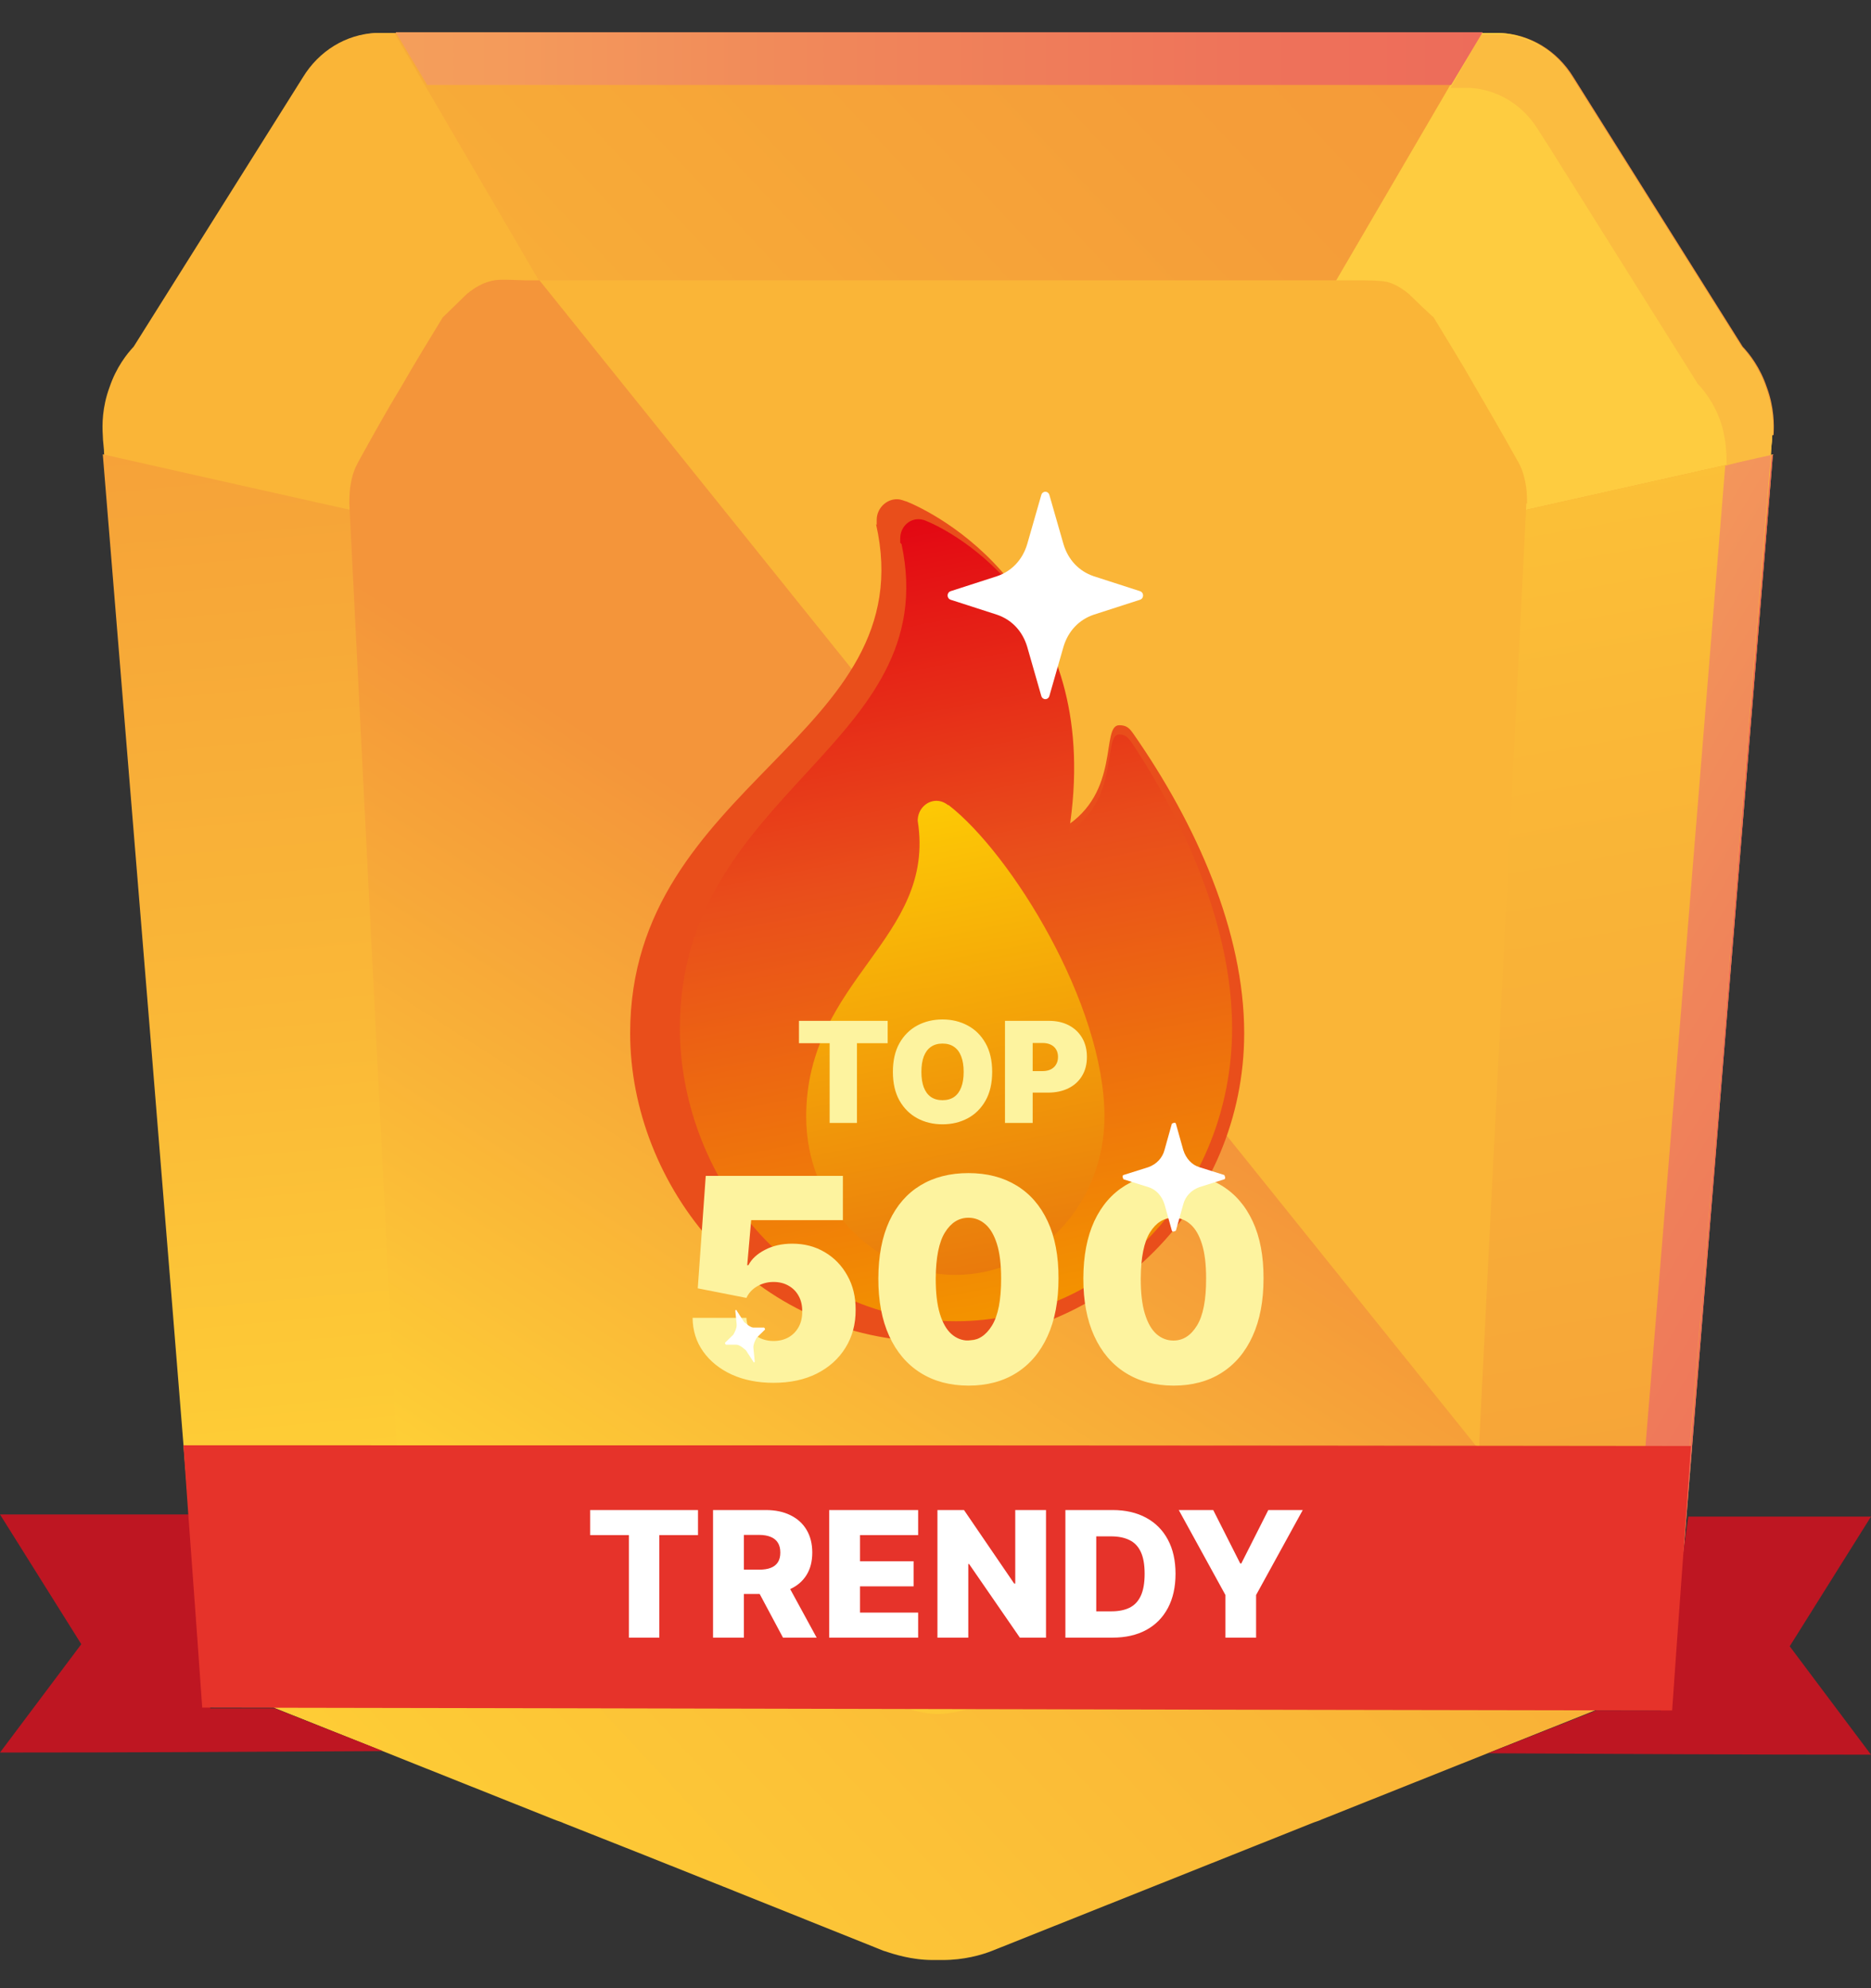
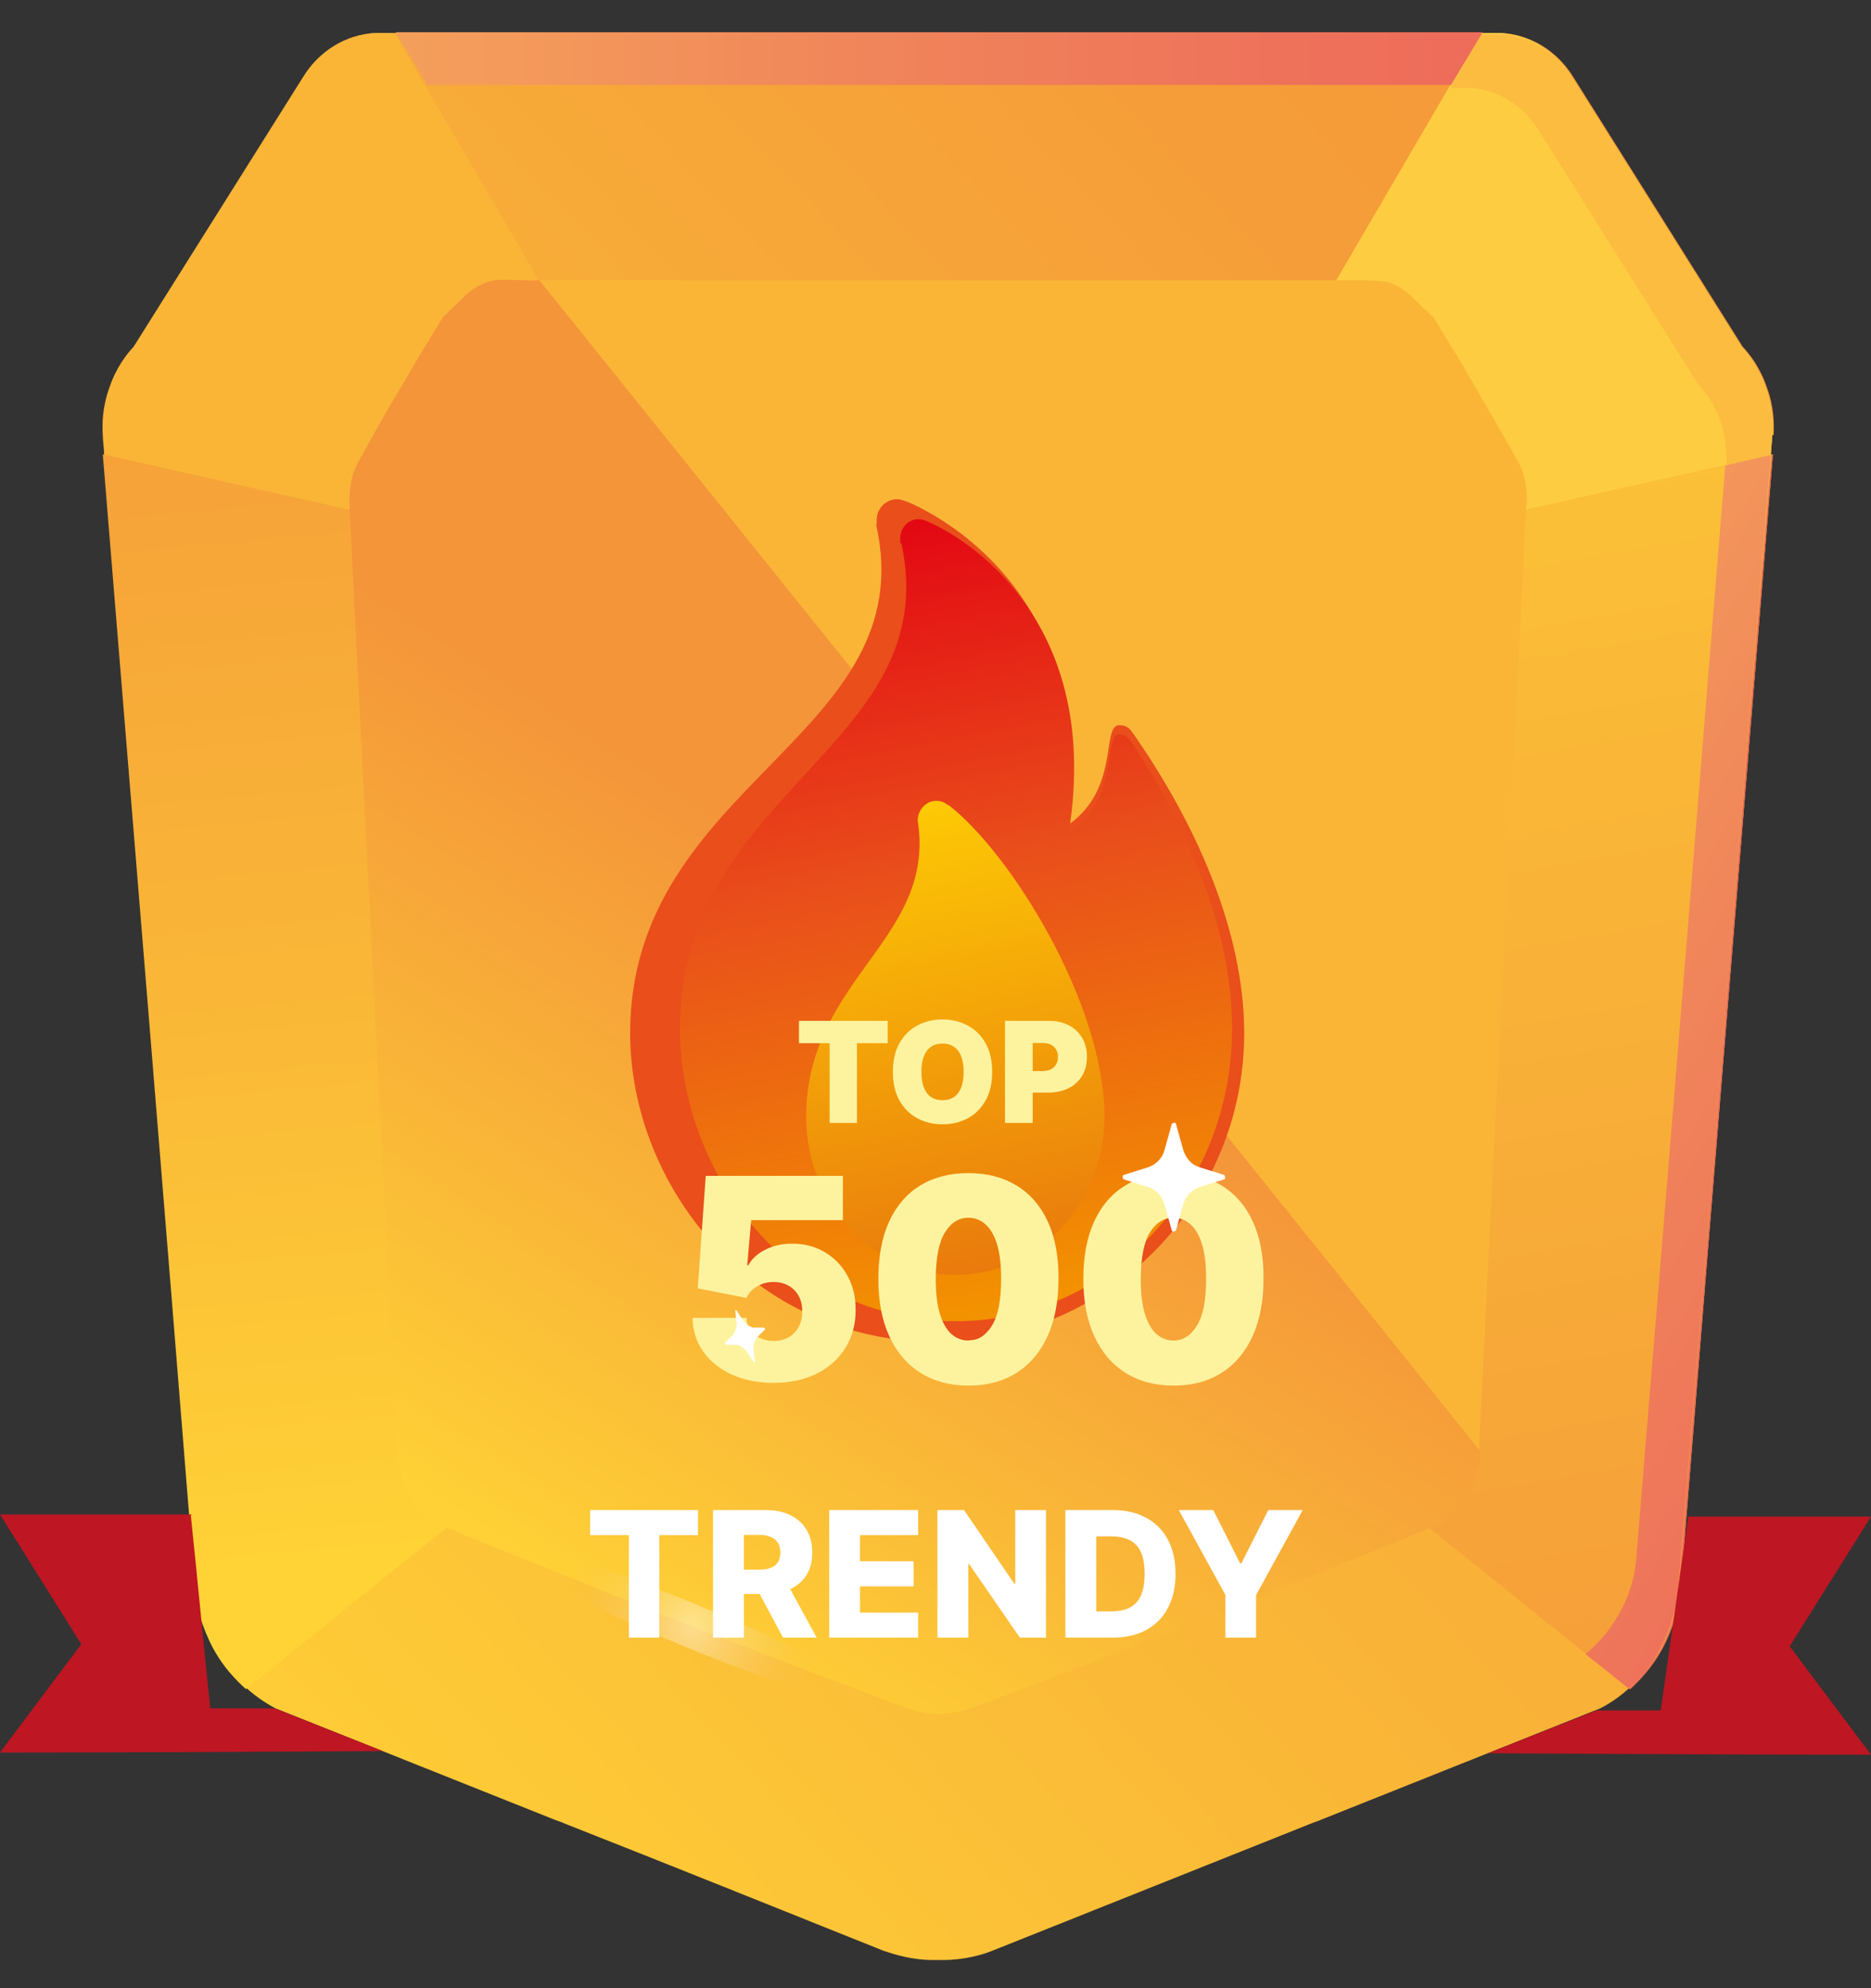
<svg xmlns="http://www.w3.org/2000/svg" width="80" height="85" viewBox="0 0 80 85" fill="none">
  <rect x="0" y="0" width="80" height="85" fill="#333333" stroke="none" />
  <g clip-path="url(#clip0_335_2719)">
    <path d="M63.311 1.409L61.989 3.695H18.183L16.862 1.409H63.311Z" fill="url(#paint0_linear_335_2719)" />
    <path d="M75.777 18.6C74.427 35.15 73.077 51.67 71.727 68.221C71.641 68.8 71.411 69.806 70.779 70.842C69.975 72.122 68.912 72.793 68.424 73.036C64.46 74.621 60.467 76.206 56.503 77.791C56.388 77.852 56.244 77.883 56.1 77.944C51.533 79.772 46.995 81.571 42.427 83.4C41.968 83.582 41.221 83.796 40.301 83.796H39.899C38.98 83.796 38.233 83.552 37.774 83.4C33.206 81.571 28.668 79.742 24.1 77.944C23.985 77.883 23.842 77.852 23.698 77.791C19.734 76.206 15.741 74.621 11.777 73.036C11.26 72.762 10.226 72.122 9.422 70.842C8.761 69.806 8.56 68.8 8.474 68.221C7.124 51.67 5.774 35.15 4.424 18.6C4.424 18.173 4.424 17.411 4.711 16.558C5.027 15.704 5.486 15.125 5.745 14.82C7.986 11.254 10.226 7.688 12.467 4.122L12.984 3.299C13.673 2.171 14.822 1.501 16.086 1.409H64.172C65.436 1.47 66.585 2.171 67.275 3.299L67.792 4.122C70.032 7.688 72.273 11.254 74.513 14.82C74.801 15.125 75.26 15.704 75.547 16.558C75.863 17.411 75.863 18.173 75.835 18.6H75.777Z" fill="url(#paint1_linear_335_2719)" />
    <path d="M75.777 18.6C75.777 18.874 75.72 19.149 75.72 19.453L49.321 25.366L63.31 1.409H64.115C65.379 1.47 66.528 2.171 67.217 3.299L67.734 4.122C69.975 7.688 72.215 11.254 74.456 14.82C74.743 15.125 75.203 15.704 75.49 16.558C75.806 17.411 75.806 18.173 75.777 18.6Z" fill="#FECC40" />
    <path d="M4.395 18.6C4.395 18.874 4.453 19.149 4.453 19.453L30.851 25.366L16.862 1.409H16.058C14.794 1.47 13.645 2.171 12.955 3.299L12.438 4.122C10.198 7.688 7.957 11.254 5.716 14.82C5.429 15.125 4.97 15.704 4.682 16.558C4.366 17.411 4.366 18.173 4.395 18.6Z" fill="#FAB537" />
    <path d="M75.806 19.423C74.485 35.547 73.163 51.67 71.871 67.794C71.842 68.343 71.698 69.196 71.239 70.171C70.751 71.208 70.09 71.848 69.688 72.214C64.575 68.099 59.462 63.984 54.348 59.9C55.44 47.769 56.532 35.638 57.623 23.507C63.684 22.136 69.745 20.795 75.806 19.423Z" fill="url(#paint2_linear_335_2719)" />
    <path d="M4.395 19.423C5.716 35.547 7.038 51.67 8.33 67.794C8.33 68.343 8.503 69.196 8.962 70.171C9.451 71.208 10.111 71.848 10.514 72.214C15.627 68.099 20.74 63.984 25.853 59.9C24.761 47.769 23.67 35.638 22.578 23.507C16.517 22.136 10.456 20.795 4.395 19.423Z" fill="url(#paint3_linear_335_2719)" />
    <path d="M65.264 21.496C64.603 34.846 63.914 48.226 63.253 61.576V62.033L22.894 11.986H57.709C58.657 11.986 58.916 11.986 59.289 12.047C59.547 12.108 59.864 12.26 60.237 12.565C60.582 12.9 60.926 13.236 61.3 13.571C61.874 14.516 62.477 15.491 63.052 16.497C63.655 17.533 64.258 18.57 64.833 19.606C64.948 19.789 65.091 20.063 65.178 20.429C65.293 20.886 65.293 21.252 65.293 21.526H65.264V21.496Z" fill="#FAB537" />
    <path d="M63.311 62.064C63.282 62.521 63.167 63.161 62.822 63.801C62.42 64.533 61.903 64.96 61.616 65.142C58.399 66.453 55.181 67.733 51.964 69.044C46.363 71.208 42.284 72.762 41.652 72.976C41.393 73.067 40.847 73.25 40.158 73.28H40.129C39.44 73.28 38.894 73.067 38.636 72.976C38.004 72.732 33.896 71.208 28.323 69.044C25.106 67.733 21.889 66.453 18.672 65.142C18.384 64.929 17.867 64.533 17.465 63.801C16.948 62.856 16.948 61.972 16.948 61.607C16.287 48.257 15.598 34.876 14.937 21.526C14.937 21.282 14.937 20.886 15.052 20.429C15.138 20.063 15.282 19.819 15.397 19.606C15.971 18.57 16.546 17.533 17.178 16.497C17.752 15.491 18.356 14.516 18.93 13.571C19.275 13.236 19.619 12.9 19.964 12.565C20.338 12.26 20.654 12.108 20.883 12.047C21.257 11.925 21.515 11.956 22.463 11.986H23.067L63.311 62.064Z" fill="url(#paint4_linear_335_2719)" />
    <path d="M75.806 19.423C74.485 35.547 73.163 51.67 71.871 67.794C71.813 68.343 71.698 69.196 71.239 70.171C70.751 71.208 70.09 71.848 69.716 72.214C69.716 72.214 69.688 72.214 69.659 72.183C70.032 71.848 70.434 71.391 70.808 70.842C71.469 69.806 71.67 68.8 71.756 68.221C73.077 51.975 74.399 35.699 75.749 19.453H75.835L75.806 19.423Z" fill="url(#paint5_linear_335_2719)" />
    <path d="M75.72 19.453C74.399 35.699 73.077 51.975 71.727 68.221C71.641 68.8 71.411 69.806 70.779 70.842C70.434 71.421 70.032 71.848 69.63 72.183C69.027 71.695 68.424 71.208 67.792 70.72C68.194 70.385 68.653 69.928 69.056 69.288C69.688 68.312 69.889 67.367 69.946 66.819C71.239 51.183 72.503 35.547 73.767 19.911C74.399 19.728 75.031 19.575 75.662 19.453H75.72Z" fill="url(#paint6_linear_335_2719)" />
    <path d="M75.778 18.6C75.778 18.874 75.72 19.149 75.72 19.453L73.824 19.88C73.824 19.484 73.824 18.783 73.566 18.021C73.278 17.198 72.847 16.68 72.589 16.405C70.463 13.022 68.366 9.669 66.241 6.286L65.752 5.524C65.092 4.457 64 3.817 62.822 3.756H62.018L63.339 1.47H64.144C65.408 1.531 66.557 2.232 67.246 3.36L67.763 4.183C70.004 7.749 72.244 11.315 74.485 14.882C74.772 15.186 75.232 15.765 75.519 16.619C75.835 17.472 75.835 18.234 75.806 18.661V18.6H75.778Z" fill="#FBBC40" />
    <path d="M37.486 22.441V22.227C37.486 21.739 37.889 21.343 38.348 21.343C38.549 21.343 38.693 21.435 38.75 21.435C39.813 21.861 47.167 25.336 45.472 35.394C47.943 33.901 47.052 31.005 47.856 31.005C48.172 31.005 48.287 31.127 48.46 31.371C51.16 35.242 53.199 39.844 53.199 44.172C53.199 51.457 47.311 57.37 40.072 57.37C32.086 57.37 26.944 50.634 26.944 44.172C26.944 33.444 39.526 31.493 37.458 22.41L37.486 22.441Z" fill="#E94E1B" />
    <path d="M38.492 23.203V23.02C38.492 22.562 38.837 22.197 39.268 22.197C39.44 22.197 39.584 22.258 39.641 22.288C40.618 22.684 47.224 26.007 45.702 35.577C47.914 34.145 47.138 31.401 47.856 31.401C48.115 31.401 48.23 31.523 48.402 31.767C50.844 35.455 52.682 39.844 52.682 43.959C52.682 50.878 47.397 56.486 40.876 56.486C33.695 56.486 29.07 50.086 29.07 43.959C29.07 33.779 40.388 31.889 38.549 23.264L38.492 23.203Z" fill="url(#paint7_linear_335_2719)" />
    <path d="M40.532 34.419C40.532 34.419 40.33 34.236 40.043 34.236C39.612 34.236 39.239 34.602 39.239 35.09C40.043 40.149 34.471 41.856 34.471 47.739C34.471 51.457 37.314 54.505 40.847 54.505C44.381 54.505 47.224 51.487 47.224 47.739C47.224 42.923 43.232 36.492 40.56 34.419H40.532Z" fill="url(#paint8_linear_335_2719)" />
    <path opacity="0.4" d="M30.592 68.251C38.205 71.421 43.892 74.591 43.318 75.292C42.743 75.993 36.108 73.981 28.495 70.812C20.883 67.642 15.196 64.472 15.77 63.771C16.345 63.07 22.98 65.081 30.592 68.251Z" fill="url(#paint9_radial_335_2719)" />
    <path opacity="0.4" d="M38.605 73.243C38.801 72.71 34.91 70.601 29.915 68.534C24.919 66.466 20.711 65.222 20.515 65.755C20.319 66.288 24.21 68.397 29.205 70.465C34.201 72.532 38.409 73.776 38.605 73.243Z" fill="url(#paint10_radial_335_2719)" />
    <path opacity="0.4" d="M30.19 68.769C34.729 70.659 38.118 72.548 37.774 72.944C37.429 73.371 33.494 72.152 28.955 70.262C24.416 68.373 21.027 66.483 21.372 66.087C21.716 65.66 25.652 66.879 30.19 68.769Z" fill="url(#paint11_radial_335_2719)" />
-     <path opacity="0.4" d="M29.96 69.013C32.919 70.263 35.16 71.482 34.93 71.756C34.7 72.03 32.115 71.238 29.156 69.988C26.197 68.739 23.957 67.52 24.187 67.245C24.416 66.971 27.002 67.763 29.96 69.013Z" fill="url(#paint12_radial_335_2719)" />
    <g opacity="0.51">
      <path opacity="0.4" d="M8.934 57.035C9.307 63.557 9.192 68.678 8.646 68.465C8.129 68.282 7.382 62.856 7.009 56.334C6.636 49.811 6.75 44.691 7.296 44.904C7.813 45.087 8.56 50.512 8.934 57.035Z" fill="url(#paint13_radial_335_2719)" />
      <path opacity="0.4" d="M8.426 64.381C8.758 64.358 8.819 60.881 8.562 56.614C8.305 52.347 7.827 48.906 7.494 48.929C7.162 48.951 7.101 52.428 7.358 56.695C7.615 60.962 8.093 64.403 8.426 64.381Z" fill="url(#paint14_radial_335_2719)" />
      <path opacity="0.4" d="M8.532 56.882C8.761 60.753 8.675 63.801 8.359 63.679C8.043 63.557 7.612 60.327 7.383 56.456C7.153 52.585 7.239 49.537 7.555 49.659C7.871 49.781 8.302 53.011 8.532 56.882Z" fill="url(#paint15_radial_335_2719)" />
      <path opacity="0.4" d="M8.331 56.821C8.474 59.35 8.417 61.362 8.216 61.301C8.015 61.24 7.727 59.107 7.584 56.547C7.44 54.017 7.498 52.005 7.699 52.066C7.9 52.127 8.187 54.261 8.331 56.821Z" fill="url(#paint16_radial_335_2719)" />
    </g>
    <g opacity="0.51">
      <path opacity="0.4" d="M33.408 80.168C39.21 82.363 43.576 84.496 43.203 84.923C42.83 85.35 37.831 83.948 32.058 81.753C26.255 79.559 21.889 77.426 22.262 76.999C22.636 76.572 27.634 77.974 33.408 80.168Z" fill="url(#paint17_radial_335_2719)" />
      <path opacity="0.4" d="M39.588 83.578C39.699 83.244 36.709 81.82 32.91 80.395C29.11 78.971 25.94 78.087 25.829 78.42C25.718 78.753 28.708 80.178 32.508 81.602C36.307 83.026 39.477 83.911 39.588 83.578Z" fill="url(#paint18_radial_335_2719)" />
      <path opacity="0.4" d="M33.12 80.504C36.567 81.814 39.181 83.064 38.952 83.338C38.722 83.612 35.763 82.759 32.316 81.448C28.869 80.138 26.255 78.888 26.485 78.614C26.715 78.34 29.673 79.193 33.12 80.504Z" fill="url(#paint19_radial_335_2719)" />
      <path opacity="0.4" d="M33.005 80.656C35.275 81.51 36.969 82.332 36.826 82.515C36.682 82.698 34.729 82.119 32.46 81.266C30.19 80.412 28.495 79.589 28.639 79.407C28.783 79.224 30.736 79.803 33.005 80.656Z" fill="url(#paint20_radial_335_2719)" />
    </g>
    <g opacity="0.51">
      <path opacity="0.4" d="M64.546 56.425C64.172 62.917 63.569 68.007 63.224 67.764C62.88 67.52 62.908 62.064 63.311 55.541C63.684 49.049 64.287 43.959 64.632 44.203C64.977 44.447 64.948 49.903 64.546 56.425Z" fill="url(#paint21_radial_335_2719)" />
      <path opacity="0.4" d="M64.345 56.273C64.086 60.54 63.713 63.862 63.483 63.71C63.253 63.557 63.282 59.961 63.54 55.694C63.799 51.427 64.172 48.104 64.402 48.257C64.632 48.409 64.603 52.006 64.345 56.273Z" fill="url(#paint22_radial_335_2719)" />
      <path opacity="0.4" d="M64.287 56.242C64.057 60.113 63.713 63.131 63.512 63.009C63.311 62.856 63.339 59.595 63.569 55.724C63.799 51.853 64.144 48.836 64.345 48.958C64.546 49.11 64.517 52.371 64.287 56.242Z" fill="url(#paint23_radial_335_2719)" />
      <path opacity="0.4" d="M64.172 56.15C64.029 58.68 63.799 60.691 63.655 60.569C63.512 60.478 63.54 58.345 63.684 55.785C63.828 53.255 64.057 51.243 64.201 51.365C64.345 51.487 64.316 53.59 64.172 56.15Z" fill="url(#paint24_radial_335_2719)" />
    </g>
    <g opacity="0.51">
      <path opacity="0.4" d="M51.591 12.474C45.759 12.413 41.192 12.169 41.393 11.925C41.594 11.681 46.477 11.498 52.309 11.559C58.14 11.62 62.707 11.864 62.506 12.108C62.305 12.352 57.422 12.535 51.591 12.474Z" fill="url(#paint25_radial_335_2719)" />
      <path opacity="0.4" d="M51.706 12.321C47.885 12.291 44.898 12.108 45.013 11.956C45.127 11.803 48.345 11.681 52.165 11.712C55.986 11.742 58.973 11.925 58.858 12.077C58.743 12.26 55.526 12.352 51.706 12.321Z" fill="url(#paint26_radial_335_2719)" />
      <path opacity="0.4" d="M51.734 12.291C48.258 12.26 45.558 12.108 45.673 11.956C45.788 11.803 48.689 11.712 52.165 11.742C55.641 11.773 58.341 11.925 58.226 12.077C58.111 12.23 55.21 12.321 51.734 12.291Z" fill="url(#paint27_radial_335_2719)" />
      <path opacity="0.4" d="M51.792 12.199C49.523 12.199 47.742 12.077 47.799 11.986C47.885 11.895 49.781 11.834 52.05 11.834C54.32 11.834 56.101 11.956 56.043 12.047C55.986 12.138 54.061 12.199 51.792 12.199Z" fill="url(#paint28_radial_335_2719)" />
    </g>
    <g opacity="0.51">
      <path opacity="0.4" d="M9.163 57.248C9.537 63.771 9.422 68.891 8.876 68.678C8.359 68.495 7.612 63.07 7.239 56.547C6.865 50.025 6.98 44.904 7.526 45.117C8.043 45.3 8.79 50.725 9.163 57.248Z" fill="url(#paint29_radial_335_2719)" />
      <path opacity="0.4" d="M8.641 64.639C8.973 64.616 9.034 61.139 8.777 56.872C8.52 52.605 8.042 49.164 7.709 49.187C7.377 49.209 7.316 52.687 7.573 56.954C7.83 61.221 8.309 64.661 8.641 64.639Z" fill="url(#paint30_radial_335_2719)" />
      <path opacity="0.4" d="M8.761 57.096C8.991 60.967 8.905 64.015 8.589 63.893C8.273 63.771 7.842 60.54 7.612 56.669C7.382 52.798 7.469 49.75 7.785 49.872C8.101 49.994 8.531 53.225 8.761 57.096Z" fill="url(#paint31_radial_335_2719)" />
      <path opacity="0.4" d="M8.56 57.034C8.704 59.564 8.646 61.575 8.445 61.514C8.244 61.453 7.957 59.32 7.813 56.76C7.67 54.23 7.727 52.219 7.928 52.28C8.129 52.341 8.417 54.474 8.56 57.034Z" fill="url(#paint32_radial_335_2719)" />
    </g>
    <path opacity="0.4" d="M45.501 51.487C46.449 53.986 46.535 56.15 45.731 56.333C44.898 56.485 43.461 54.596 42.542 52.097C41.594 49.598 41.508 47.434 42.312 47.251C43.145 47.099 44.582 48.988 45.501 51.487Z" fill="url(#paint33_radial_335_2719)" />
    <path opacity="0.4" d="M45.202 54.769C45.699 54.545 45.567 53.033 44.908 51.391C44.249 49.749 43.313 48.6 42.817 48.825C42.321 49.049 42.452 50.561 43.111 52.203C43.77 53.844 44.706 54.993 45.202 54.769Z" fill="url(#paint34_radial_335_2719)" />
-     <path opacity="0.4" d="M44.812 51.639C45.386 53.133 45.444 54.413 44.955 54.535C44.467 54.626 43.605 53.499 43.059 52.005C42.485 50.512 42.427 49.232 42.916 49.11C43.404 49.019 44.266 50.146 44.812 51.639Z" fill="url(#paint35_radial_335_2719)" />
    <path opacity="0.4" d="M44.524 51.701C44.898 52.676 44.926 53.529 44.611 53.59C44.295 53.651 43.72 52.92 43.347 51.945C42.973 50.969 42.944 50.116 43.26 50.055C43.576 49.994 44.151 50.725 44.524 51.701Z" fill="url(#paint36_radial_335_2719)" />
    <g opacity="0.62">
      <path opacity="0.4" d="M65.35 57.157C64.575 64.167 63.138 69.531 62.133 69.135C61.156 68.739 60.984 62.704 61.759 55.694C62.535 48.683 63.971 43.319 64.977 43.715C65.953 44.111 66.126 50.146 65.35 57.157Z" fill="url(#paint37_radial_335_2719)" />
-       <path opacity="0.4" d="M64.732 56.564C65.221 51.947 65.081 48.14 64.419 48.061C63.757 47.982 62.823 51.66 62.334 56.277C61.844 60.894 61.984 64.701 62.646 64.78C63.308 64.859 64.242 61.181 64.732 56.564Z" fill="url(#paint38_radial_335_2719)" />
      <path opacity="0.4" d="M64.603 56.882C64.144 61.058 63.282 64.258 62.679 64.015C62.075 63.771 61.989 60.205 62.449 56.029C62.909 51.853 63.77 48.653 64.374 48.897C64.948 49.141 65.063 52.707 64.603 56.882Z" fill="url(#paint39_radial_335_2719)" />
      <path opacity="0.4" d="M64.259 56.729C63.943 59.472 63.397 61.575 62.995 61.392C62.621 61.24 62.535 58.893 62.851 56.15C63.167 53.407 63.713 51.304 64.115 51.487C64.517 51.67 64.575 53.986 64.259 56.729Z" fill="url(#paint40_radial_335_2719)" />
    </g>
    <g opacity="0.34">
      <path opacity="0.4" d="M8.819 8.45C12.294 3.056 15.627 -0.663 16.259 0.099C16.89 0.861 14.564 5.86 11.088 11.224C7.612 16.588 4.251 20.337 3.619 19.545C2.987 18.783 5.314 13.784 8.79 8.42L8.819 8.45Z" fill="url(#paint41_radial_335_2719)" />
      <path opacity="0.4" d="M10.861 10.493C13.136 6.944 14.566 3.768 14.055 3.399C13.543 3.029 11.284 5.607 9.008 9.156C6.733 12.704 5.303 15.881 5.814 16.25C6.326 16.619 8.585 14.042 10.861 10.493Z" fill="url(#paint42_radial_335_2719)" />
      <path opacity="0.4" d="M9.278 8.999C11.346 5.799 13.357 3.574 13.731 4.031C14.104 4.488 12.725 7.445 10.657 10.645C8.589 13.845 6.578 16.07 6.205 15.613C5.831 15.156 7.21 12.199 9.278 8.999Z" fill="url(#paint43_radial_335_2719)" />
      <path opacity="0.4" d="M9.508 9.273C10.858 7.17 12.18 5.707 12.409 6.012C12.668 6.317 11.749 8.267 10.399 10.37C9.048 12.473 7.727 13.936 7.497 13.631C7.267 13.326 8.158 11.376 9.508 9.273Z" fill="url(#paint44_radial_335_2719)" />
    </g>
    <path opacity="0.4" d="M44.723 30.96C49.003 30.262 52.138 27.376 51.723 24.514C51.308 21.653 47.502 19.899 43.221 20.598C38.94 21.296 35.806 24.181 36.221 27.043C36.636 29.904 40.442 31.658 44.723 30.96Z" fill="url(#paint45_radial_335_2719)" />
    <path opacity="0.4" d="M44.465 29.183C47.272 28.725 49.326 26.83 49.054 24.95C48.782 23.07 46.285 21.917 43.479 22.375C40.672 22.833 38.617 24.728 38.89 26.608C39.162 28.488 41.658 29.641 44.465 29.183Z" fill="url(#paint46_radial_335_2719)" />
    <path opacity="0.4" d="M44.811 22.562C47.339 22.623 49.005 24.117 48.546 25.854C48.086 27.622 45.673 28.962 43.174 28.902C40.646 28.841 38.98 27.347 39.44 25.61C39.899 23.842 42.312 22.501 44.811 22.562Z" fill="url(#paint47_radial_335_2719)" />
    <path opacity="0.4" d="M44.524 23.66C46.161 23.69 47.282 24.665 46.966 25.823C46.678 26.982 45.07 27.865 43.433 27.835C41.795 27.804 40.675 26.829 40.991 25.671C41.307 24.513 42.887 23.629 44.524 23.66Z" fill="url(#paint48_radial_335_2719)" />
    <g opacity="0.27">
      <path opacity="0.4" d="M55.756 32.316C68.74 51.213 75.49 68.373 70.808 70.598C66.126 72.823 51.792 59.321 38.808 40.393C25.824 21.526 19.074 4.366 23.756 2.141C28.438 -0.084 42.772 13.418 55.756 32.346V32.316Z" fill="url(#paint49_radial_335_2719)" />
      <path opacity="0.4" d="M62.978 58.707C65.622 56.612 60.742 44.93 52.078 32.614C43.413 20.298 34.246 12.012 31.602 14.107C28.957 16.201 33.837 27.883 42.502 40.199C51.166 52.515 60.334 60.801 62.978 58.707Z" fill="url(#paint50_radial_335_2719)" />
      <path opacity="0.4" d="M51.677 35.303C59.404 46.55 63.425 56.761 60.639 58.102C57.853 59.443 49.321 51.396 41.594 40.119C33.867 28.872 29.846 18.661 32.632 17.32C35.418 15.979 43.95 24.025 51.677 35.303Z" fill="url(#paint51_radial_335_2719)" />
      <path opacity="0.4" d="M45.386 38.412C50.471 45.788 53.084 52.493 51.275 53.377C49.436 54.261 43.864 48.958 38.779 41.582C33.695 34.206 31.081 27.5 32.891 26.616C34.7 25.732 40.302 31.036 45.386 38.412Z" fill="url(#paint52_radial_335_2719)" />
    </g>
    <g opacity="0.58">
      <path opacity="0.4" d="M51.763 4.244C38.779 2.934 28.582 5.524 29.013 10.005C29.444 14.485 40.302 19.179 53.286 20.49C66.269 21.8 76.467 19.21 76.036 14.729C75.605 10.249 64.747 5.555 51.763 4.244Z" fill="url(#paint53_radial_335_2719)" />
      <path opacity="0.4" d="M67.977 14.306C68.292 11.43 61.638 8.244 53.113 7.189C44.588 6.135 37.421 7.611 37.105 10.486C36.789 13.362 43.444 16.548 51.968 17.603C60.493 18.657 67.66 17.181 67.977 14.306Z" fill="url(#paint54_radial_335_2719)" />
      <path opacity="0.4" d="M52.079 7.536C44.352 6.774 38.291 8.298 38.521 10.98C38.779 13.662 45.242 16.435 52.97 17.228C60.697 17.99 66.758 16.466 66.528 13.784C66.269 11.102 59.806 8.328 52.079 7.536Z" fill="url(#paint55_radial_335_2719)" />
      <path opacity="0.4" d="M52.251 9.212C47.167 8.694 43.203 9.73 43.375 11.467C43.548 13.205 47.799 15.064 52.855 15.551C57.939 16.07 61.903 15.033 61.731 13.296C61.558 11.559 57.307 9.7 52.251 9.212Z" fill="url(#paint56_radial_335_2719)" />
    </g>
    <path d="M72.187 64.838H80L76.524 70.384L80 75.017C74.542 75.017 69.084 74.986 63.627 74.956C65.178 74.346 66.7 73.737 68.251 73.127H71.009L72.187 64.838Z" fill="#BE1622" />
    <path d="M8.187 64.746H0L3.476 70.293L0 74.925C5.458 74.925 10.916 74.895 16.373 74.864C14.822 74.255 13.3 73.645 11.749 73.036H8.991C8.704 70.293 8.445 67.519 8.158 64.777H8.187V64.746Z" fill="#BE1622" />
-     <path d="M71.469 73.127C50.528 73.097 29.587 73.036 8.646 73.005C8.388 69.256 8.101 65.538 7.842 61.79C29.329 61.79 50.815 61.79 72.302 61.82C72.043 65.599 71.756 69.348 71.497 73.127H71.469Z" fill="#E6332A" />
-     <path opacity="0.4" d="M37.811 60.063C39.113 59.851 40.064 58.964 39.937 58.082C39.809 57.2 38.65 56.658 37.349 56.87C36.047 57.082 35.096 57.969 35.224 58.851C35.351 59.733 36.51 60.275 37.811 60.063Z" fill="url(#paint57_radial_335_2719)" />
+     <path opacity="0.4" d="M37.811 60.063C39.809 57.2 38.65 56.658 37.349 56.87C36.047 57.082 35.096 57.969 35.224 58.851C35.351 59.733 36.51 60.275 37.811 60.063Z" fill="url(#paint57_radial_335_2719)" />
    <path opacity="0.4" d="M37.728 59.491C38.591 59.35 39.224 58.777 39.142 58.212C39.06 57.646 38.294 57.302 37.432 57.442C36.569 57.583 35.937 58.156 36.019 58.721C36.1 59.287 36.866 59.631 37.728 59.491Z" fill="url(#paint58_radial_335_2719)" />
    <path opacity="0.4" d="M37.831 57.523C38.607 57.523 39.095 57.98 38.952 58.528C38.808 59.077 38.09 59.473 37.314 59.473C36.539 59.473 36.05 59.016 36.194 58.467C36.338 57.919 37.056 57.523 37.831 57.523Z" fill="url(#paint59_radial_335_2719)" />
    <path opacity="0.4" d="M37.745 57.858C38.262 57.858 38.578 58.163 38.492 58.528C38.406 58.894 37.917 59.138 37.429 59.138C36.912 59.138 36.596 58.833 36.682 58.467C36.769 58.102 37.257 57.858 37.745 57.858Z" fill="url(#paint60_radial_335_2719)" />
    <path opacity="0.4" d="M46.433 55.572C47.728 54.599 47.545 51.962 46.024 49.681C44.503 47.4 42.22 46.339 40.925 47.311C39.63 48.283 39.813 50.921 41.334 53.202C42.855 55.483 45.138 56.544 46.433 55.572Z" fill="url(#paint61_radial_335_2719)" />
    <path opacity="0.4" d="M45.488 54.153C46.33 53.521 46.202 51.795 45.204 50.297C44.205 48.8 42.713 48.098 41.871 48.73C41.029 49.361 41.157 51.088 42.155 52.586C43.154 54.083 44.646 54.785 45.488 54.153Z" fill="url(#paint62_radial_335_2719)" />
    <path opacity="0.4" d="M45.415 51.03C46.104 52.493 45.903 53.864 44.955 54.108C44.007 54.352 42.657 53.377 41.968 51.914C41.278 50.451 41.479 49.08 42.427 48.836C43.375 48.592 44.725 49.567 45.415 51.03Z" fill="url(#paint63_radial_335_2719)" />
    <path opacity="0.4" d="M44.84 51.183C45.3 52.127 45.156 53.042 44.524 53.194C43.892 53.346 43.002 52.706 42.542 51.762C42.083 50.817 42.226 49.903 42.858 49.75C43.49 49.598 44.381 50.238 44.84 51.183Z" fill="url(#paint64_radial_335_2719)" />
    <path d="M63.397 1.379L62.047 3.634H18.269L16.919 1.379H63.397Z" fill="url(#paint65_linear_335_2719)" />
    <path d="M33.074 59.119C32.403 59.119 31.808 59.001 31.288 58.766C30.771 58.527 30.364 58.199 30.065 57.781C29.77 57.364 29.619 56.883 29.614 56.341H31.915C31.923 56.642 32.04 56.882 32.264 57.061C32.492 57.24 32.761 57.33 33.074 57.33C33.315 57.33 33.528 57.278 33.713 57.176C33.898 57.071 34.043 56.923 34.148 56.733C34.253 56.543 34.304 56.321 34.301 56.068C34.304 55.812 34.253 55.591 34.148 55.403C34.043 55.213 33.898 55.067 33.713 54.965C33.528 54.859 33.315 54.807 33.074 54.807C32.824 54.807 32.592 54.868 32.379 54.99C32.169 55.109 32.014 55.276 31.915 55.489L29.835 55.08L30.176 50.273H36.04V52.165H32.119L31.949 54.091H32C32.136 53.827 32.372 53.608 32.707 53.435C33.043 53.258 33.432 53.17 33.875 53.17C34.395 53.17 34.858 53.291 35.264 53.533C35.673 53.774 35.996 54.108 36.231 54.534C36.47 54.957 36.588 55.446 36.585 56C36.588 56.608 36.443 57.148 36.151 57.619C35.861 58.088 35.453 58.456 34.928 58.723C34.402 58.987 33.784 59.119 33.074 59.119ZM41.408 59.239C40.615 59.236 39.931 59.053 39.354 58.689C38.777 58.325 38.333 57.801 38.02 57.117C37.708 56.432 37.553 55.611 37.556 54.653C37.559 53.693 37.715 52.878 38.025 52.207C38.337 51.537 38.78 51.027 39.354 50.678C39.931 50.328 40.615 50.153 41.408 50.153C42.201 50.153 42.885 50.33 43.462 50.682C44.039 51.031 44.483 51.541 44.796 52.212C45.108 52.882 45.263 53.696 45.26 54.653C45.26 55.617 45.104 56.44 44.791 57.125C44.479 57.81 44.034 58.334 43.458 58.697C42.884 59.058 42.201 59.239 41.408 59.239ZM41.408 57.312C41.817 57.312 42.152 57.099 42.414 56.673C42.678 56.244 42.809 55.571 42.806 54.653C42.806 54.054 42.746 53.564 42.627 53.183C42.508 52.803 42.343 52.521 42.133 52.34C41.922 52.155 41.681 52.062 41.408 52.062C40.999 52.062 40.665 52.27 40.407 52.685C40.148 53.099 40.016 53.756 40.01 54.653C40.008 55.264 40.066 55.767 40.185 56.162C40.304 56.554 40.469 56.844 40.679 57.031C40.892 57.219 41.135 57.312 41.408 57.312ZM50.174 59.239C49.381 59.236 48.696 59.053 48.12 58.689C47.543 58.325 47.098 57.801 46.786 57.117C46.473 56.432 46.319 55.611 46.321 54.653C46.324 53.693 46.48 52.878 46.79 52.207C47.103 51.537 47.546 51.027 48.12 50.678C48.696 50.328 49.381 50.153 50.174 50.153C50.966 50.153 51.651 50.33 52.228 50.682C52.804 51.031 53.249 51.541 53.561 52.212C53.874 52.882 54.029 53.696 54.026 54.653C54.026 55.617 53.87 56.44 53.557 57.125C53.245 57.81 52.8 58.334 52.223 58.697C51.65 59.058 50.966 59.239 50.174 59.239ZM50.174 57.312C50.583 57.312 50.918 57.099 51.179 56.673C51.444 56.244 51.574 55.571 51.571 54.653C51.571 54.054 51.512 53.564 51.392 53.183C51.273 52.803 51.108 52.521 50.898 52.34C50.688 52.155 50.446 52.062 50.174 52.062C49.765 52.062 49.431 52.27 49.172 52.685C48.914 53.099 48.782 53.756 48.776 54.653C48.773 55.264 48.831 55.767 48.951 56.162C49.07 56.554 49.235 56.844 49.445 57.031C49.658 57.219 49.901 57.312 50.174 57.312Z" fill="#FDF39F" />
    <path d="M34.162 44.599V43.644H37.955V44.599H36.642V48.008H35.474V44.599H34.162ZM42.423 45.826C42.423 46.312 42.328 46.721 42.139 47.055C41.95 47.388 41.695 47.64 41.374 47.812C41.053 47.982 40.695 48.067 40.3 48.067C39.903 48.067 39.543 47.981 39.222 47.809C38.903 47.636 38.648 47.383 38.459 47.051C38.272 46.717 38.178 46.309 38.178 45.826C38.178 45.34 38.272 44.931 38.459 44.599C38.648 44.265 38.903 44.013 39.222 43.842C39.543 43.67 39.903 43.584 40.3 43.584C40.695 43.584 41.053 43.67 41.374 43.842C41.695 44.013 41.95 44.265 42.139 44.599C42.328 44.931 42.423 45.34 42.423 45.826ZM41.204 45.826C41.204 45.564 41.169 45.344 41.099 45.165C41.031 44.985 40.93 44.849 40.795 44.756C40.661 44.662 40.496 44.615 40.3 44.615C40.104 44.615 39.939 44.662 39.804 44.756C39.67 44.849 39.569 44.985 39.499 45.165C39.431 45.344 39.397 45.564 39.397 45.826C39.397 46.087 39.431 46.308 39.499 46.488C39.569 46.667 39.67 46.804 39.804 46.898C39.939 46.99 40.104 47.036 40.3 47.036C40.496 47.036 40.661 46.99 40.795 46.898C40.93 46.804 41.031 46.667 41.099 46.488C41.169 46.308 41.204 46.087 41.204 45.826ZM42.971 48.008V43.644H44.854C45.178 43.644 45.462 43.708 45.704 43.836C45.947 43.964 46.136 44.143 46.271 44.375C46.406 44.606 46.474 44.877 46.474 45.187C46.474 45.499 46.404 45.77 46.265 45.998C46.127 46.227 45.933 46.403 45.683 46.527C45.434 46.65 45.144 46.712 44.812 46.712H43.687V45.792H44.573C44.712 45.792 44.831 45.767 44.929 45.719C45.028 45.669 45.104 45.599 45.157 45.508C45.211 45.417 45.238 45.31 45.238 45.187C45.238 45.062 45.211 44.955 45.157 44.867C45.104 44.778 45.028 44.709 44.929 44.662C44.831 44.614 44.712 44.59 44.573 44.59H44.155V48.008H42.971Z" fill="#FDF39F" />
    <path d="M50.279 48.041L50.595 49.168C50.71 49.534 50.968 49.808 51.284 49.9L52.347 50.235C52.347 50.235 52.433 50.387 52.347 50.418L51.284 50.753C50.94 50.875 50.681 51.149 50.595 51.484L50.279 52.612C50.279 52.612 50.135 52.704 50.106 52.612L49.791 51.484C49.676 51.119 49.417 50.844 49.101 50.753L48.038 50.418C48.038 50.418 47.952 50.266 48.038 50.235L49.101 49.9C49.446 49.778 49.704 49.504 49.791 49.168L50.106 48.041C50.106 48.041 50.25 47.949 50.279 48.041Z" fill="white" />
-     <path d="M44.869 21.16L45.472 23.263C45.673 23.934 46.133 24.421 46.765 24.635L48.747 25.275C48.919 25.336 48.919 25.579 48.747 25.64L46.765 26.28C46.133 26.494 45.673 26.981 45.472 27.652L44.869 29.755C44.812 29.938 44.582 29.938 44.524 29.755L43.921 27.652C43.72 26.981 43.26 26.494 42.628 26.28L40.646 25.64C40.474 25.579 40.474 25.336 40.646 25.275L42.628 24.635C43.26 24.421 43.72 23.934 43.921 23.263L44.524 21.16C44.582 20.977 44.812 20.977 44.869 21.16Z" fill="white" />
    <path d="M31.496 56.027L31.812 56.515C31.812 56.515 32.071 56.758 32.215 56.758H32.674C32.674 56.758 32.732 56.819 32.703 56.85L32.358 57.185C32.358 57.185 32.186 57.459 32.215 57.642L32.272 58.221C32.272 58.221 32.215 58.282 32.215 58.221L31.898 57.734C31.898 57.734 31.64 57.49 31.496 57.49H31.037C31.037 57.49 30.979 57.429 31.008 57.398L31.353 57.063C31.353 57.063 31.525 56.789 31.496 56.606L31.439 56.027C31.439 56.027 31.496 55.966 31.496 56.027Z" fill="white" />
    <path d="M25.234 65.629V64.558H29.845V65.629H28.191V70.013H26.891V65.629H25.234ZM30.488 70.013V64.558H32.742C33.15 64.558 33.502 64.632 33.799 64.78C34.097 64.925 34.327 65.135 34.489 65.408C34.65 65.68 34.731 66.002 34.731 66.375C34.731 66.753 34.649 67.075 34.483 67.339C34.318 67.602 34.084 67.802 33.78 67.941C33.477 68.078 33.117 68.146 32.702 68.146H31.277V67.107H32.457C32.656 67.107 32.822 67.082 32.955 67.03C33.09 66.977 33.192 66.897 33.261 66.79C33.33 66.682 33.365 66.544 33.365 66.375C33.365 66.206 33.33 66.067 33.261 65.957C33.192 65.845 33.09 65.761 32.955 65.707C32.82 65.65 32.654 65.621 32.457 65.621H31.807V70.013H30.488ZM33.559 67.52L34.918 70.013H33.479L32.148 67.52H33.559ZM35.454 70.013V64.558H39.258V65.629H36.773V66.748H39.063V67.821H36.773V68.942H39.258V70.013H35.454ZM44.725 64.558V70.013H43.607L41.436 66.865H41.402V70.013H40.083V64.558H41.218L43.364 67.701H43.41V64.558H44.725ZM47.571 70.013H45.554V64.558H47.568C48.124 64.558 48.602 64.668 49.004 64.886C49.407 65.103 49.717 65.415 49.936 65.824C50.154 66.23 50.263 66.717 50.263 67.283C50.263 67.851 50.154 68.34 49.936 68.748C49.719 69.156 49.409 69.47 49.006 69.688C48.603 69.905 48.125 70.013 47.571 70.013ZM46.873 68.889H47.52C47.825 68.889 48.084 68.838 48.295 68.735C48.508 68.63 48.669 68.46 48.777 68.226C48.887 67.99 48.942 67.676 48.942 67.283C48.942 66.891 48.887 66.578 48.777 66.346C48.667 66.111 48.505 65.943 48.29 65.84C48.077 65.735 47.814 65.683 47.501 65.683H46.873V68.889ZM50.402 64.558H51.875L53.029 66.841H53.076L54.23 64.558H55.703L53.708 68.191V70.013H52.397V68.191L50.402 64.558Z" fill="white" />
  </g>
  <defs>
    <linearGradient id="paint0_linear_335_2719" x1="-34.729" y1="2.537" x2="95.54" y2="2.537" gradientUnits="userSpaceOnUse">
      <stop stop-color="#F9EC5D" />
      <stop offset="0.02" stop-color="#F8E85C" />
      <stop offset="0.2" stop-color="#F6BE5B" />
      <stop offset="0.34" stop-color="#F4A45B" />
      <stop offset="0.43" stop-color="#F49B5B" />
      <stop offset="0.55" stop-color="#F0855A" />
      <stop offset="0.69" stop-color="#EE715A" />
      <stop offset="0.84" stop-color="#EC655A" />
      <stop offset="0.99" stop-color="#EC625A" />
    </linearGradient>
    <linearGradient id="paint1_linear_335_2719" x1="3.361" y1="77.761" x2="84.543" y2="1.653" gradientUnits="userSpaceOnUse">
      <stop stop-color="#FFD336" />
      <stop offset="0.35" stop-color="#FAB837" />
      <stop offset="0.75" stop-color="#F59E39" />
      <stop offset="0.99" stop-color="#F4953A" />
    </linearGradient>
    <linearGradient id="paint2_linear_335_2719" x1="58.514" y1="-2.644" x2="76.145" y2="98.121" gradientUnits="userSpaceOnUse">
      <stop stop-color="#FFD336" />
      <stop offset="0.34" stop-color="#FAB837" />
      <stop offset="0.75" stop-color="#F59E39" />
      <stop offset="0.99" stop-color="#F4953A" />
    </linearGradient>
    <linearGradient id="paint3_linear_335_2719" x1="17.35" y1="67.215" x2="10.823" y2="-3.522" gradientUnits="userSpaceOnUse">
      <stop stop-color="#FFD336" />
      <stop offset="0.34" stop-color="#FAB837" />
      <stop offset="0.75" stop-color="#F59E39" />
      <stop offset="0.99" stop-color="#F4953A" />
    </linearGradient>
    <linearGradient id="paint4_linear_335_2719" x1="23.785" y1="68.556" x2="41.367" y2="41.164" gradientUnits="userSpaceOnUse">
      <stop offset="0.03" stop-color="#FFD136" />
      <stop offset="0.13" stop-color="#FDCA36" />
      <stop offset="0.99" stop-color="#F4953A" />
    </linearGradient>
    <linearGradient id="paint5_linear_335_2719" x1="71.382" y1="62.43" x2="74.29" y2="31.157" gradientUnits="userSpaceOnUse">
      <stop stop-color="#ED6D5C" />
      <stop offset="0.51" stop-color="#ED6D5C" />
      <stop offset="1" stop-color="#ED6959" />
    </linearGradient>
    <linearGradient id="paint6_linear_335_2719" x1="22.32" y1="12.26" x2="113.21" y2="66.077" gradientUnits="userSpaceOnUse">
      <stop stop-color="#F9EC5D" />
      <stop offset="0.02" stop-color="#F8E85C" />
      <stop offset="0.2" stop-color="#F6BE5B" />
      <stop offset="0.34" stop-color="#F4A45B" />
      <stop offset="0.43" stop-color="#F49B5B" />
      <stop offset="0.55" stop-color="#F0855A" />
      <stop offset="0.69" stop-color="#EE715A" />
      <stop offset="0.84" stop-color="#EC655A" />
      <stop offset="0.99" stop-color="#EC625A" />
    </linearGradient>
    <linearGradient id="paint7_linear_335_2719" x1="37.199" y1="22.349" x2="43.642" y2="55.803" gradientUnits="userSpaceOnUse">
      <stop stop-color="#E30613" />
      <stop offset="0.44" stop-color="#E94E1B" />
      <stop offset="1" stop-color="#F39200" />
    </linearGradient>
    <linearGradient id="paint8_linear_335_2719" x1="38.233" y1="32.56" x2="43.709" y2="60.73" gradientUnits="userSpaceOnUse">
      <stop stop-color="#FFD104" />
      <stop offset="1" stop-color="#E3600F" />
    </linearGradient>
    <radialGradient id="paint9_radial_335_2719" cx="0" cy="0" r="1" gradientUnits="userSpaceOnUse" gradientTransform="translate(-403.796 592.616) rotate(-50.803) scale(1.624 14.332)">
      <stop offset="0.05" stop-color="#FEFEFE" />
      <stop offset="0.88" stop-color="#F1BA65" stop-opacity="0" />
    </radialGradient>
    <radialGradient id="paint10_radial_335_2719" cx="0" cy="0" r="1" gradientUnits="userSpaceOnUse" gradientTransform="translate(-403.792 592.405) rotate(-50.801) scale(1.067 9.418)">
      <stop offset="0.05" stop-color="#FEFEFE" />
      <stop offset="0.88" stop-color="#F1BA65" stop-opacity="0" />
    </radialGradient>
    <radialGradient id="paint11_radial_335_2719" cx="0" cy="0" r="1" gradientUnits="userSpaceOnUse" gradientTransform="translate(29.587 69.531) scale(6.262 6.644)">
      <stop offset="0.05" stop-color="#FEFEFE" />
      <stop offset="0.88" stop-color="#F1BA65" stop-opacity="0" />
    </radialGradient>
    <radialGradient id="paint12_radial_335_2719" cx="0" cy="0" r="1" gradientUnits="userSpaceOnUse" gradientTransform="translate(29.558 69.531) scale(4.108 4.358)">
      <stop offset="0.05" stop-color="#FEFEFE" />
      <stop offset="0.88" stop-color="#F1BA65" stop-opacity="0" />
    </radialGradient>
    <radialGradient id="paint13_radial_335_2719" cx="0" cy="0" r="1" gradientUnits="userSpaceOnUse" gradientTransform="translate(-3142.76 -1055.01) rotate(19.871) scale(1.052 10.885)">
      <stop offset="0.05" stop-color="#FEFEFE" />
      <stop offset="0.88" stop-color="#F1BA65" stop-opacity="0" />
    </radialGradient>
    <radialGradient id="paint14_radial_335_2719" cx="0" cy="0" r="1" gradientUnits="userSpaceOnUse" gradientTransform="translate(-3142.85 -1055.41) rotate(19.871) scale(0.692 7.153)">
      <stop offset="0.05" stop-color="#FEFEFE" />
      <stop offset="0.88" stop-color="#F1BA65" stop-opacity="0" />
    </radialGradient>
    <radialGradient id="paint15_radial_335_2719" cx="0" cy="0" r="1" gradientUnits="userSpaceOnUse" gradientTransform="translate(-3142.76 -1055.01) rotate(19.871) scale(0.627 6.483)">
      <stop offset="0.05" stop-color="#FEFEFE" />
      <stop offset="0.88" stop-color="#F1BA65" stop-opacity="0" />
    </radialGradient>
    <radialGradient id="paint16_radial_335_2719" cx="0" cy="0" r="1" gradientUnits="userSpaceOnUse" gradientTransform="translate(-3142.76 -1054.91) rotate(19.869) scale(0.412 4.258)">
      <stop offset="0.05" stop-color="#FEFEFE" />
      <stop offset="0.88" stop-color="#F1BA65" stop-opacity="0" />
    </radialGradient>
    <radialGradient id="paint17_radial_335_2719" cx="0" cy="0" r="1" gradientUnits="userSpaceOnUse" gradientTransform="translate(-562.135 765.147) rotate(-49.75) scale(1.081 10.593)">
      <stop offset="0.05" stop-color="#FEFEFE" />
      <stop offset="0.88" stop-color="#F1BA65" stop-opacity="0" />
    </radialGradient>
    <radialGradient id="paint18_radial_335_2719" cx="0" cy="0" r="1" gradientUnits="userSpaceOnUse" gradientTransform="translate(-562.112 765.15) rotate(-49.75) scale(0.711 6.961)">
      <stop offset="0.05" stop-color="#FEFEFE" />
      <stop offset="0.88" stop-color="#F1BA65" stop-opacity="0" />
    </radialGradient>
    <radialGradient id="paint19_radial_335_2719" cx="0" cy="0" r="1" gradientUnits="userSpaceOnUse" gradientTransform="translate(-562.135 765.147) rotate(-49.75) scale(0.644 6.309)">
      <stop offset="0.05" stop-color="#FEFEFE" />
      <stop offset="0.88" stop-color="#F1BA65" stop-opacity="0" />
    </radialGradient>
    <radialGradient id="paint20_radial_335_2719" cx="0" cy="0" r="1" gradientUnits="userSpaceOnUse" gradientTransform="translate(-562.135 765.147) rotate(-49.75) scale(0.423 4.144)">
      <stop offset="0.05" stop-color="#FEFEFE" />
      <stop offset="0.88" stop-color="#F1BA65" stop-opacity="0" />
    </radialGradient>
    <radialGradient id="paint21_radial_335_2719" cx="0" cy="0" r="1" gradientUnits="userSpaceOnUse" gradientTransform="translate(-4154.15 -2869.81) rotate(35.193) scale(0.799 10.07)">
      <stop offset="0.05" stop-color="#FEFEFE" />
      <stop offset="0.88" stop-color="#F1BA65" stop-opacity="0" />
    </radialGradient>
    <radialGradient id="paint22_radial_335_2719" cx="0" cy="0" r="1" gradientUnits="userSpaceOnUse" gradientTransform="translate(-4154.14 -2869.81) rotate(35.193) scale(0.525 6.617)">
      <stop offset="0.05" stop-color="#FEFEFE" />
      <stop offset="0.88" stop-color="#F1BA65" stop-opacity="0" />
    </radialGradient>
    <radialGradient id="paint23_radial_335_2719" cx="0" cy="0" r="1" gradientUnits="userSpaceOnUse" gradientTransform="translate(-4154.15 -2869.81) rotate(35.193) scale(0.476 5.998)">
      <stop offset="0.05" stop-color="#FEFEFE" />
      <stop offset="0.88" stop-color="#F1BA65" stop-opacity="0" />
    </radialGradient>
    <radialGradient id="paint24_radial_335_2719" cx="0" cy="0" r="1" gradientUnits="userSpaceOnUse" gradientTransform="translate(-4154.14 -2869.55) rotate(35.191) scale(0.313 3.939)">
      <stop offset="0.05" stop-color="#FEFEFE" />
      <stop offset="0.88" stop-color="#F1BA65" stop-opacity="0" />
    </radialGradient>
    <radialGradient id="paint25_radial_335_2719" cx="0" cy="0" r="1" gradientUnits="userSpaceOnUse" gradientTransform="translate(1638 -1984.91) rotate(126.988) scale(0.542 8.419)">
      <stop offset="0.05" stop-color="#FEFEFE" />
      <stop offset="0.88" stop-color="#F1BA65" stop-opacity="0" />
    </radialGradient>
    <radialGradient id="paint26_radial_335_2719" cx="0" cy="0" r="1" gradientUnits="userSpaceOnUse" gradientTransform="translate(1638 -1984.91) rotate(126.988) scale(0.356 5.533)">
      <stop offset="0.05" stop-color="#FEFEFE" />
      <stop offset="0.88" stop-color="#F1BA65" stop-opacity="0" />
    </radialGradient>
    <radialGradient id="paint27_radial_335_2719" cx="0" cy="0" r="1" gradientUnits="userSpaceOnUse" gradientTransform="translate(1289.39 -1630.81) rotate(126.988) scale(0.384 5.958)">
      <stop offset="0.05" stop-color="#FEFEFE" />
      <stop offset="0.88" stop-color="#F1BA65" stop-opacity="0" />
    </radialGradient>
    <radialGradient id="paint28_radial_335_2719" cx="0" cy="0" r="1" gradientUnits="userSpaceOnUse" gradientTransform="translate(1289.36 -1630.83) rotate(126.988) scale(0.259 4.015)">
      <stop offset="0.05" stop-color="#FEFEFE" />
      <stop offset="0.88" stop-color="#F1BA65" stop-opacity="0" />
    </radialGradient>
    <radialGradient id="paint29_radial_335_2719" cx="0" cy="0" r="1" gradientUnits="userSpaceOnUse" gradientTransform="translate(-3142.58 -1054.79) rotate(19.871) scale(1.052 10.885)">
      <stop offset="0.05" stop-color="#FEFEFE" />
      <stop offset="0.88" stop-color="#F1BA65" stop-opacity="0" />
    </radialGradient>
    <radialGradient id="paint30_radial_335_2719" cx="0" cy="0" r="1" gradientUnits="userSpaceOnUse" gradientTransform="translate(-3142.71 -1055.1) rotate(19.871) scale(0.692 7.153)">
      <stop offset="0.05" stop-color="#FEFEFE" />
      <stop offset="0.88" stop-color="#F1BA65" stop-opacity="0" />
    </radialGradient>
    <radialGradient id="paint31_radial_335_2719" cx="0" cy="0" r="1" gradientUnits="userSpaceOnUse" gradientTransform="translate(-3142.58 -1054.79) rotate(19.871) scale(0.627 6.483)">
      <stop offset="0.05" stop-color="#FEFEFE" />
      <stop offset="0.88" stop-color="#F1BA65" stop-opacity="0" />
    </radialGradient>
    <radialGradient id="paint32_radial_335_2719" cx="0" cy="0" r="1" gradientUnits="userSpaceOnUse" gradientTransform="translate(-3142.58 -1054.69) rotate(19.869) scale(0.412 4.258)">
      <stop offset="0.05" stop-color="#FEFEFE" />
      <stop offset="0.88" stop-color="#F1BA65" stop-opacity="0" />
    </radialGradient>
    <radialGradient id="paint33_radial_335_2719" cx="0" cy="0" r="1" gradientUnits="userSpaceOnUse" gradientTransform="translate(-1005.68 255.705) rotate(-11.315) scale(1.572 4.843)">
      <stop offset="0.05" stop-color="#FEFEFE" />
      <stop offset="0.88" stop-color="#F1BA65" stop-opacity="0" />
    </radialGradient>
    <radialGradient id="paint34_radial_335_2719" cx="0" cy="0" r="1" gradientUnits="userSpaceOnUse" gradientTransform="translate(-1005.62 256.036) rotate(-11.315) scale(1.033 3.183)">
      <stop offset="0.05" stop-color="#FEFEFE" />
      <stop offset="0.88" stop-color="#F1BA65" stop-opacity="0" />
    </radialGradient>
    <radialGradient id="paint35_radial_335_2719" cx="0" cy="0" r="1" gradientUnits="userSpaceOnUse" gradientTransform="translate(-1005.77 255.723) rotate(-11.315) scale(0.936 2.885)">
      <stop offset="0.05" stop-color="#FEFEFE" />
      <stop offset="0.88" stop-color="#F1BA65" stop-opacity="0" />
    </radialGradient>
    <radialGradient id="paint36_radial_335_2719" cx="0" cy="0" r="1" gradientUnits="userSpaceOnUse" gradientTransform="translate(-1005.77 255.724) rotate(-11.315) scale(0.615 1.895)">
      <stop offset="0.05" stop-color="#FEFEFE" />
      <stop offset="0.88" stop-color="#F1BA65" stop-opacity="0" />
    </radialGradient>
    <radialGradient id="paint37_radial_335_2719" cx="0" cy="0" r="1" gradientUnits="userSpaceOnUse" gradientTransform="translate(-1843.9 -747.876) rotate(22.297) scale(1.976 12.243)">
      <stop offset="0.05" stop-color="#FEFEFE" />
      <stop offset="0.88" stop-color="#F1BA65" stop-opacity="0" />
    </radialGradient>
    <radialGradient id="paint38_radial_335_2719" cx="0" cy="0" r="1" gradientUnits="userSpaceOnUse" gradientTransform="translate(-1844.02 -748.247) rotate(22.297) scale(1.299 8.045)">
      <stop offset="0.05" stop-color="#FEFEFE" />
      <stop offset="0.88" stop-color="#F1BA65" stop-opacity="0" />
    </radialGradient>
    <radialGradient id="paint39_radial_335_2719" cx="0" cy="0" r="1" gradientUnits="userSpaceOnUse" gradientTransform="translate(-1843.89 -747.876) rotate(22.297) scale(1.177 7.292)">
      <stop offset="0.05" stop-color="#FEFEFE" />
      <stop offset="0.88" stop-color="#F1BA65" stop-opacity="0" />
    </radialGradient>
    <radialGradient id="paint40_radial_335_2719" cx="0" cy="0" r="1" gradientUnits="userSpaceOnUse" gradientTransform="translate(-1843.9 -747.806) rotate(22.295) scale(0.773 4.789)">
      <stop offset="0.05" stop-color="#FEFEFE" />
      <stop offset="0.88" stop-color="#F1BA65" stop-opacity="0" />
    </radialGradient>
    <radialGradient id="paint41_radial_335_2719" cx="0" cy="0" r="1" gradientUnits="userSpaceOnUse" gradientTransform="translate(35.173 36.655) rotate(-129.247) scale(1.816 11.075)">
      <stop offset="0.05" stop-color="#FEFEFE" />
      <stop offset="0.88" stop-color="#F1BA65" stop-opacity="0" />
    </radialGradient>
    <radialGradient id="paint42_radial_335_2719" cx="0" cy="0" r="1" gradientUnits="userSpaceOnUse" gradientTransform="translate(34.909 36.716) rotate(-129.247) scale(1.188 7.249)">
      <stop offset="0.05" stop-color="#FEFEFE" />
      <stop offset="0.88" stop-color="#F1BA65" stop-opacity="0" />
    </radialGradient>
    <radialGradient id="paint43_radial_335_2719" cx="0" cy="0" r="1" gradientUnits="userSpaceOnUse" gradientTransform="translate(35.173 36.655) rotate(-129.247) scale(1.078 6.578)">
      <stop offset="0.05" stop-color="#FEFEFE" />
      <stop offset="0.88" stop-color="#F1BA65" stop-opacity="0" />
    </radialGradient>
    <radialGradient id="paint44_radial_335_2719" cx="0" cy="0" r="1" gradientUnits="userSpaceOnUse" gradientTransform="translate(35.173 36.652) rotate(-129.25) scale(0.704 4.296)">
      <stop offset="0.05" stop-color="#FEFEFE" />
      <stop offset="0.88" stop-color="#F1BA65" stop-opacity="0" />
    </radialGradient>
    <radialGradient id="paint45_radial_335_2719" cx="0" cy="0" r="1" gradientUnits="userSpaceOnUse" gradientTransform="translate(64.224 -123.056) rotate(-75.342) scale(5.529 7.482)">
      <stop offset="0.05" stop-color="#FEFEFE" />
      <stop offset="0.88" stop-color="#F1BA65" stop-opacity="0" />
    </radialGradient>
    <radialGradient id="paint46_radial_335_2719" cx="0" cy="0" r="1" gradientUnits="userSpaceOnUse" gradientTransform="translate(64.23 -123.026) rotate(-75.341) scale(3.626 4.907)">
      <stop offset="0.05" stop-color="#FEFEFE" />
      <stop offset="0.88" stop-color="#F1BA65" stop-opacity="0" />
    </radialGradient>
    <radialGradient id="paint47_radial_335_2719" cx="0" cy="0" r="1" gradientUnits="userSpaceOnUse" gradientTransform="translate(64.283 -122.897) rotate(-75.342) scale(3.286 4.446)">
      <stop offset="0.05" stop-color="#FEFEFE" />
      <stop offset="0.88" stop-color="#F1BA65" stop-opacity="0" />
    </radialGradient>
    <radialGradient id="paint48_radial_335_2719" cx="0" cy="0" r="1" gradientUnits="userSpaceOnUse" gradientTransform="translate(64.283 -122.897) rotate(-75.342) scale(2.164 2.928)">
      <stop offset="0.05" stop-color="#FEFEFE" />
      <stop offset="0.88" stop-color="#F1BA65" stop-opacity="0" />
    </radialGradient>
    <radialGradient id="paint49_radial_335_2719" cx="0" cy="0" r="1" gradientUnits="userSpaceOnUse" gradientTransform="translate(-1109.83 582.968) rotate(-25.547) scale(9.412 40.98)">
      <stop offset="0.05" stop-color="#FEFEFE" />
      <stop offset="0.88" stop-color="#F1BA65" stop-opacity="0" />
    </radialGradient>
    <radialGradient id="paint50_radial_335_2719" cx="0" cy="0" r="1" gradientUnits="userSpaceOnUse" gradientTransform="translate(-1109.82 582.998) rotate(-25.547) scale(6.169 26.86)">
      <stop offset="0.05" stop-color="#FEFEFE" />
      <stop offset="0.88" stop-color="#F1BA65" stop-opacity="0" />
    </radialGradient>
    <radialGradient id="paint51_radial_335_2719" cx="0" cy="0" r="1" gradientUnits="userSpaceOnUse" gradientTransform="translate(-1110.66 584.368) rotate(-25.547) scale(5.596 24.365)">
      <stop offset="0.05" stop-color="#FEFEFE" />
      <stop offset="0.88" stop-color="#F1BA65" stop-opacity="0" />
    </radialGradient>
    <radialGradient id="paint52_radial_335_2719" cx="0" cy="0" r="1" gradientUnits="userSpaceOnUse" gradientTransform="translate(-1115.25 586.679) rotate(-25.547) scale(3.682 16.031)">
      <stop offset="0.05" stop-color="#FEFEFE" />
      <stop offset="0.88" stop-color="#F1BA65" stop-opacity="0" />
    </radialGradient>
    <radialGradient id="paint53_radial_335_2719" cx="0" cy="0" r="1" gradientUnits="userSpaceOnUse" gradientTransform="translate(248.606 1942.42) rotate(-95.374) scale(8.178 23.147)">
      <stop offset="0.05" stop-color="#FEFEFE" />
      <stop offset="0.88" stop-color="#F1BA65" stop-opacity="0" />
    </radialGradient>
    <radialGradient id="paint54_radial_335_2719" cx="0" cy="0" r="1" gradientUnits="userSpaceOnUse" gradientTransform="translate(248.597 1942.27) rotate(-95.375) scale(5.373 15.211)">
      <stop offset="0.05" stop-color="#FEFEFE" />
      <stop offset="0.88" stop-color="#F1BA65" stop-opacity="0" />
    </radialGradient>
    <radialGradient id="paint55_radial_335_2719" cx="0" cy="0" r="1" gradientUnits="userSpaceOnUse" gradientTransform="translate(248.606 1942.24) rotate(-95.374) scale(4.87 13.786)">
      <stop offset="0.05" stop-color="#FEFEFE" />
      <stop offset="0.88" stop-color="#F1BA65" stop-opacity="0" />
    </radialGradient>
    <radialGradient id="paint56_radial_335_2719" cx="0" cy="0" r="1" gradientUnits="userSpaceOnUse" gradientTransform="translate(248.606 1942.24) rotate(-95.374) scale(3.199 9.055)">
      <stop offset="0.05" stop-color="#FEFEFE" />
      <stop offset="0.88" stop-color="#F1BA65" stop-opacity="0" />
    </radialGradient>
    <radialGradient id="paint57_radial_335_2719" cx="0" cy="0" r="1" gradientUnits="userSpaceOnUse" gradientTransform="translate(57.65 -89.743) rotate(-75.342) scale(1.683 2.277)">
      <stop offset="0.05" stop-color="#FEFEFE" />
      <stop offset="0.88" stop-color="#F1BA65" stop-opacity="0" />
    </radialGradient>
    <radialGradient id="paint58_radial_335_2719" cx="0" cy="0" r="1" gradientUnits="userSpaceOnUse" gradientTransform="translate(57.687 -89.687) rotate(-75.342) scale(1.102 1.491)">
      <stop offset="0.05" stop-color="#FEFEFE" />
      <stop offset="0.88" stop-color="#F1BA65" stop-opacity="0" />
    </radialGradient>
    <radialGradient id="paint59_radial_335_2719" cx="0" cy="0" r="1" gradientUnits="userSpaceOnUse" gradientTransform="translate(57.713 -89.529) rotate(-75.342) scale(1.002 1.356)">
      <stop offset="0.05" stop-color="#FEFEFE" />
      <stop offset="0.88" stop-color="#F1BA65" stop-opacity="0" />
    </radialGradient>
    <radialGradient id="paint60_radial_335_2719" cx="0" cy="0" r="1" gradientUnits="userSpaceOnUse" gradientTransform="translate(57.713 -89.529) rotate(-75.342) scale(0.661 0.895)">
      <stop offset="0.05" stop-color="#FEFEFE" />
      <stop offset="0.88" stop-color="#F1BA65" stop-opacity="0" />
    </radialGradient>
    <radialGradient id="paint61_radial_335_2719" cx="0" cy="0" r="1" gradientUnits="userSpaceOnUse" gradientTransform="translate(-835.668 266.863) rotate(-14.261) scale(3.016 4.837)">
      <stop offset="0.05" stop-color="#FEFEFE" />
      <stop offset="0.88" stop-color="#F1BA65" stop-opacity="0" />
    </radialGradient>
    <radialGradient id="paint62_radial_335_2719" cx="0" cy="0" r="1" gradientUnits="userSpaceOnUse" gradientTransform="translate(-835.659 266.93) rotate(-14.261) scale(1.982 3.179)">
      <stop offset="0.05" stop-color="#FEFEFE" />
      <stop offset="0.88" stop-color="#F1BA65" stop-opacity="0" />
    </radialGradient>
    <radialGradient id="paint63_radial_335_2719" cx="0" cy="0" r="1" gradientUnits="userSpaceOnUse" gradientTransform="translate(-835.634 267.07) rotate(-14.259) scale(1.797 2.881)">
      <stop offset="0.05" stop-color="#FEFEFE" />
      <stop offset="0.88" stop-color="#F1BA65" stop-opacity="0" />
    </radialGradient>
    <radialGradient id="paint64_radial_335_2719" cx="0" cy="0" r="1" gradientUnits="userSpaceOnUse" gradientTransform="translate(-835.633 267.07) rotate(-14.259) scale(1.18 1.892)">
      <stop offset="0.05" stop-color="#FEFEFE" />
      <stop offset="0.88" stop-color="#F1BA65" stop-opacity="0" />
    </radialGradient>
    <linearGradient id="paint65_linear_335_2719" x1="-34.643" y1="2.507" x2="95.598" y2="2.507" gradientUnits="userSpaceOnUse">
      <stop stop-color="#F9EC5D" />
      <stop offset="0.02" stop-color="#F8E85C" />
      <stop offset="0.2" stop-color="#F6BE5B" />
      <stop offset="0.34" stop-color="#F4A45B" />
      <stop offset="0.43" stop-color="#F49B5B" />
      <stop offset="0.55" stop-color="#F0855A" />
      <stop offset="0.69" stop-color="#EE715A" />
      <stop offset="0.84" stop-color="#EC655A" />
      <stop offset="0.99" stop-color="#EC625A" />
    </linearGradient>
    <clipPath id="clip0_335_2719">
      <rect width="80" height="85" fill="white" />
    </clipPath>
  </defs>
</svg>